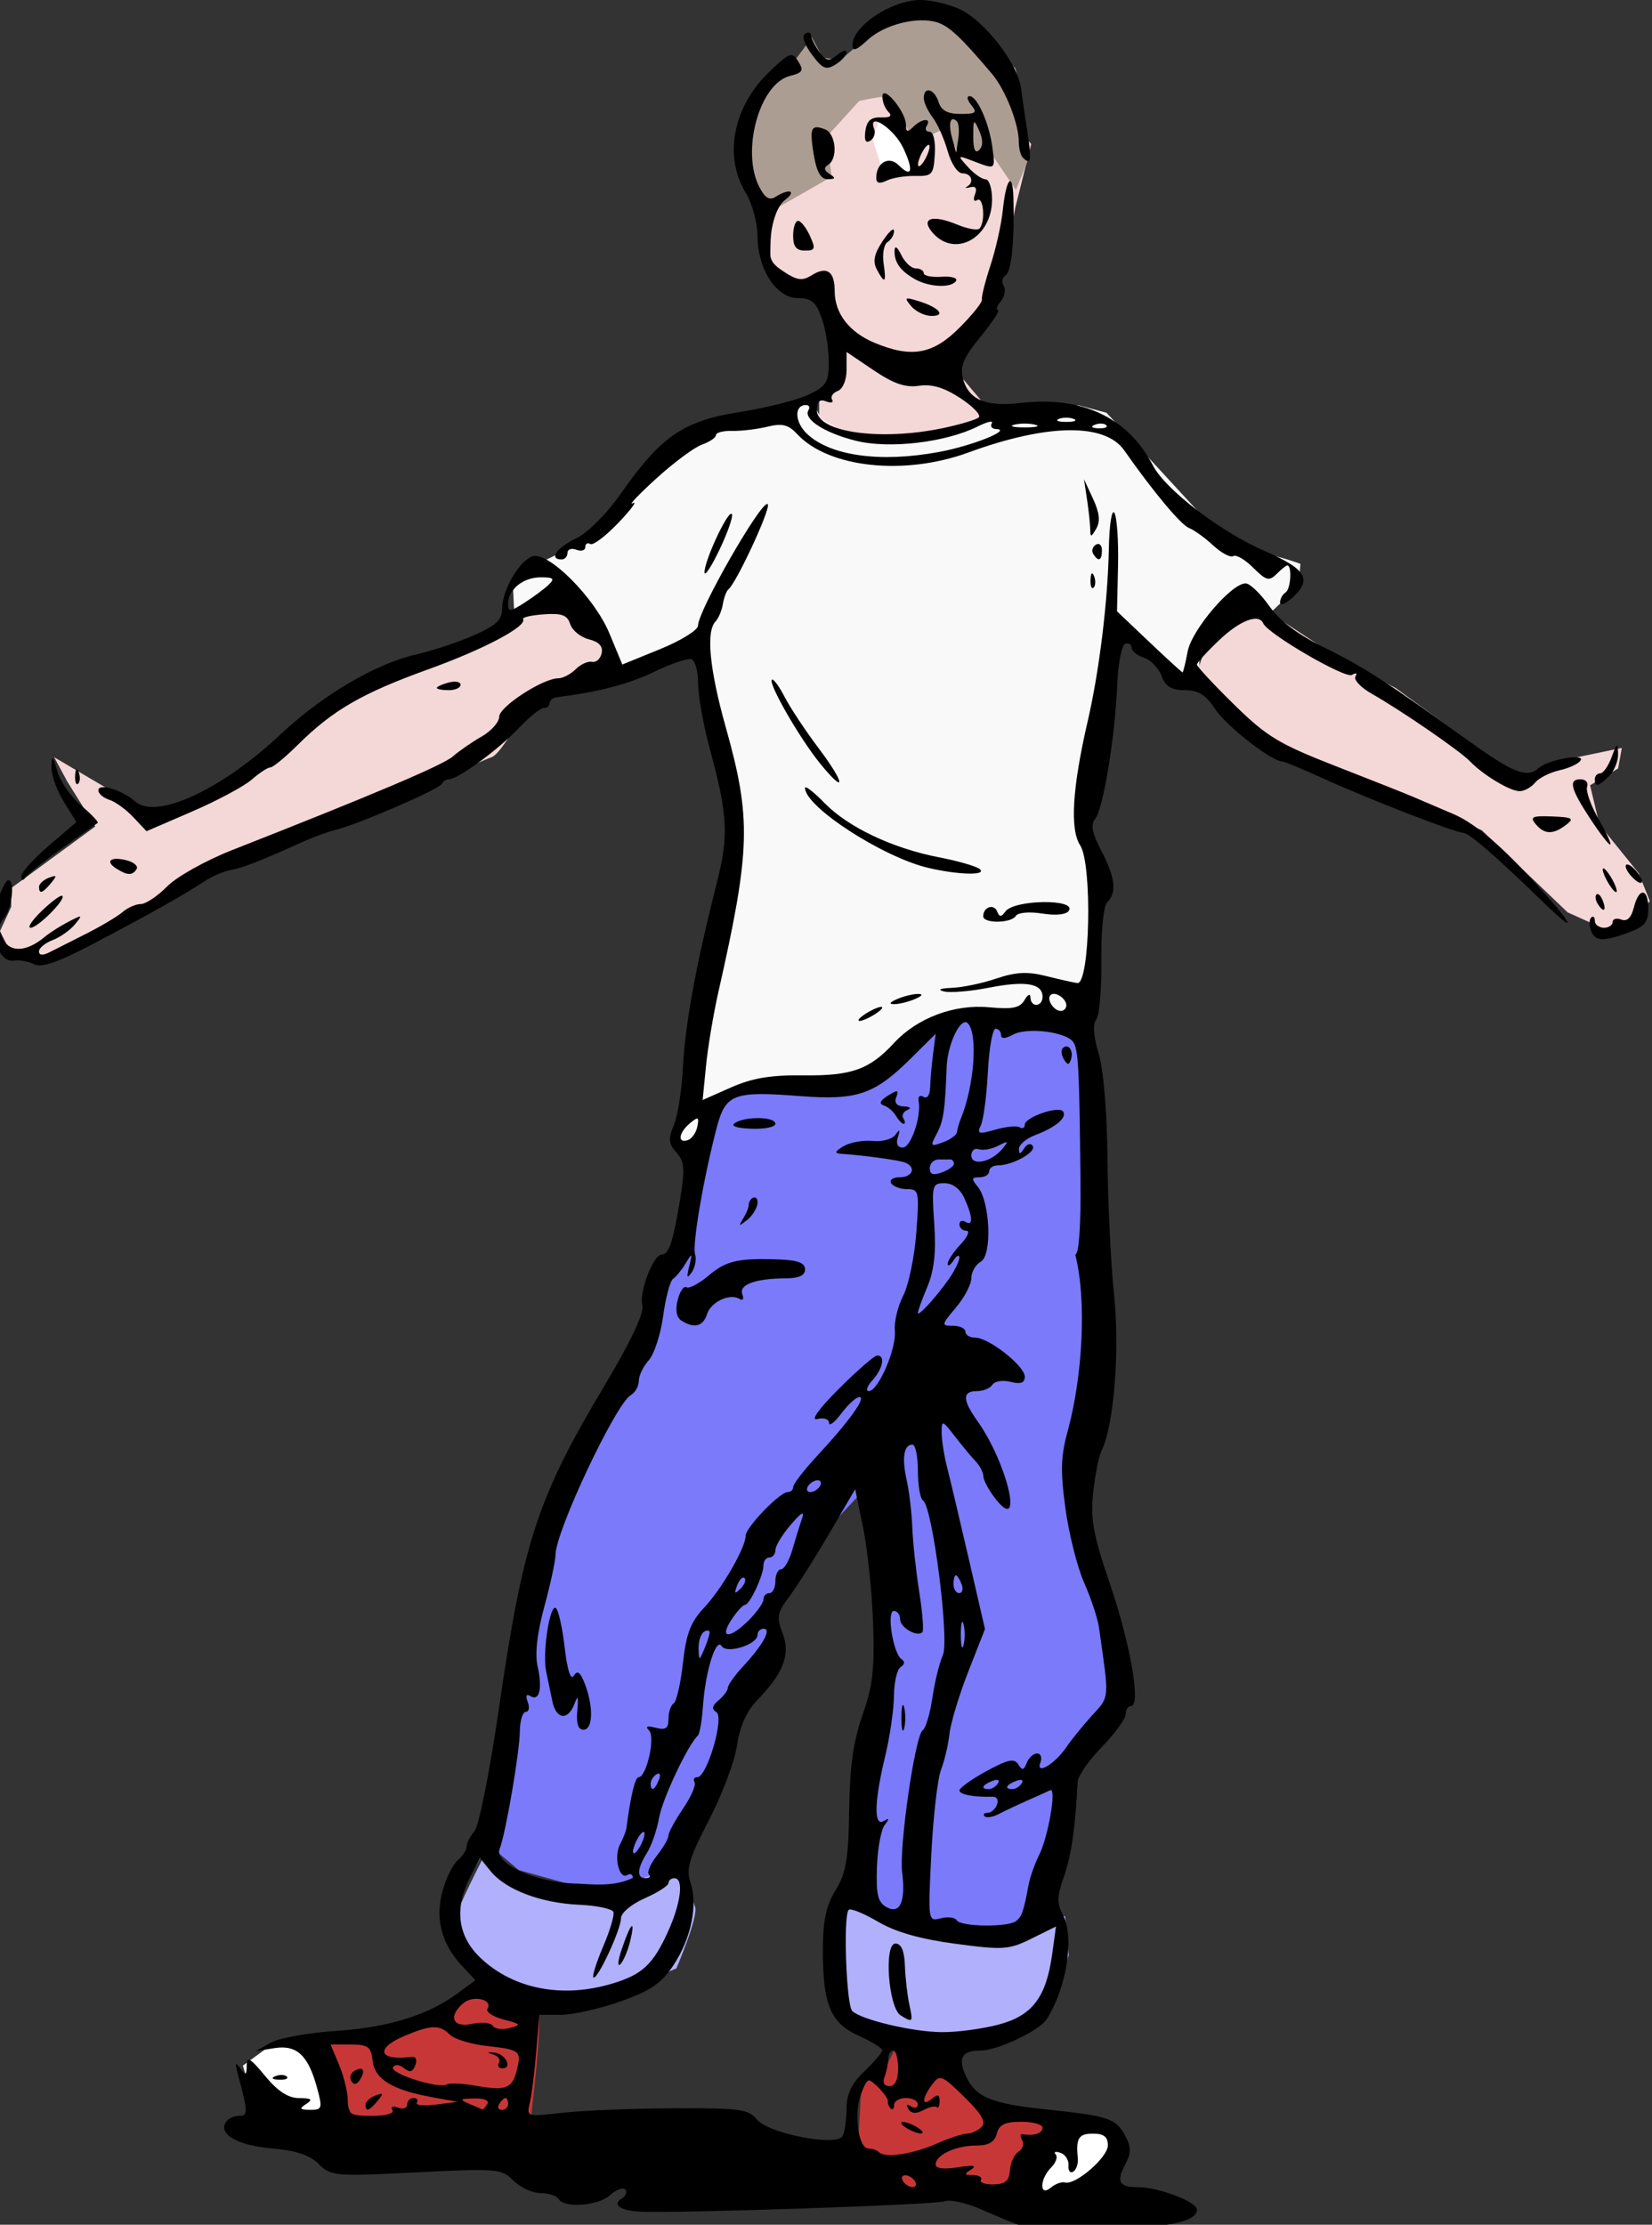
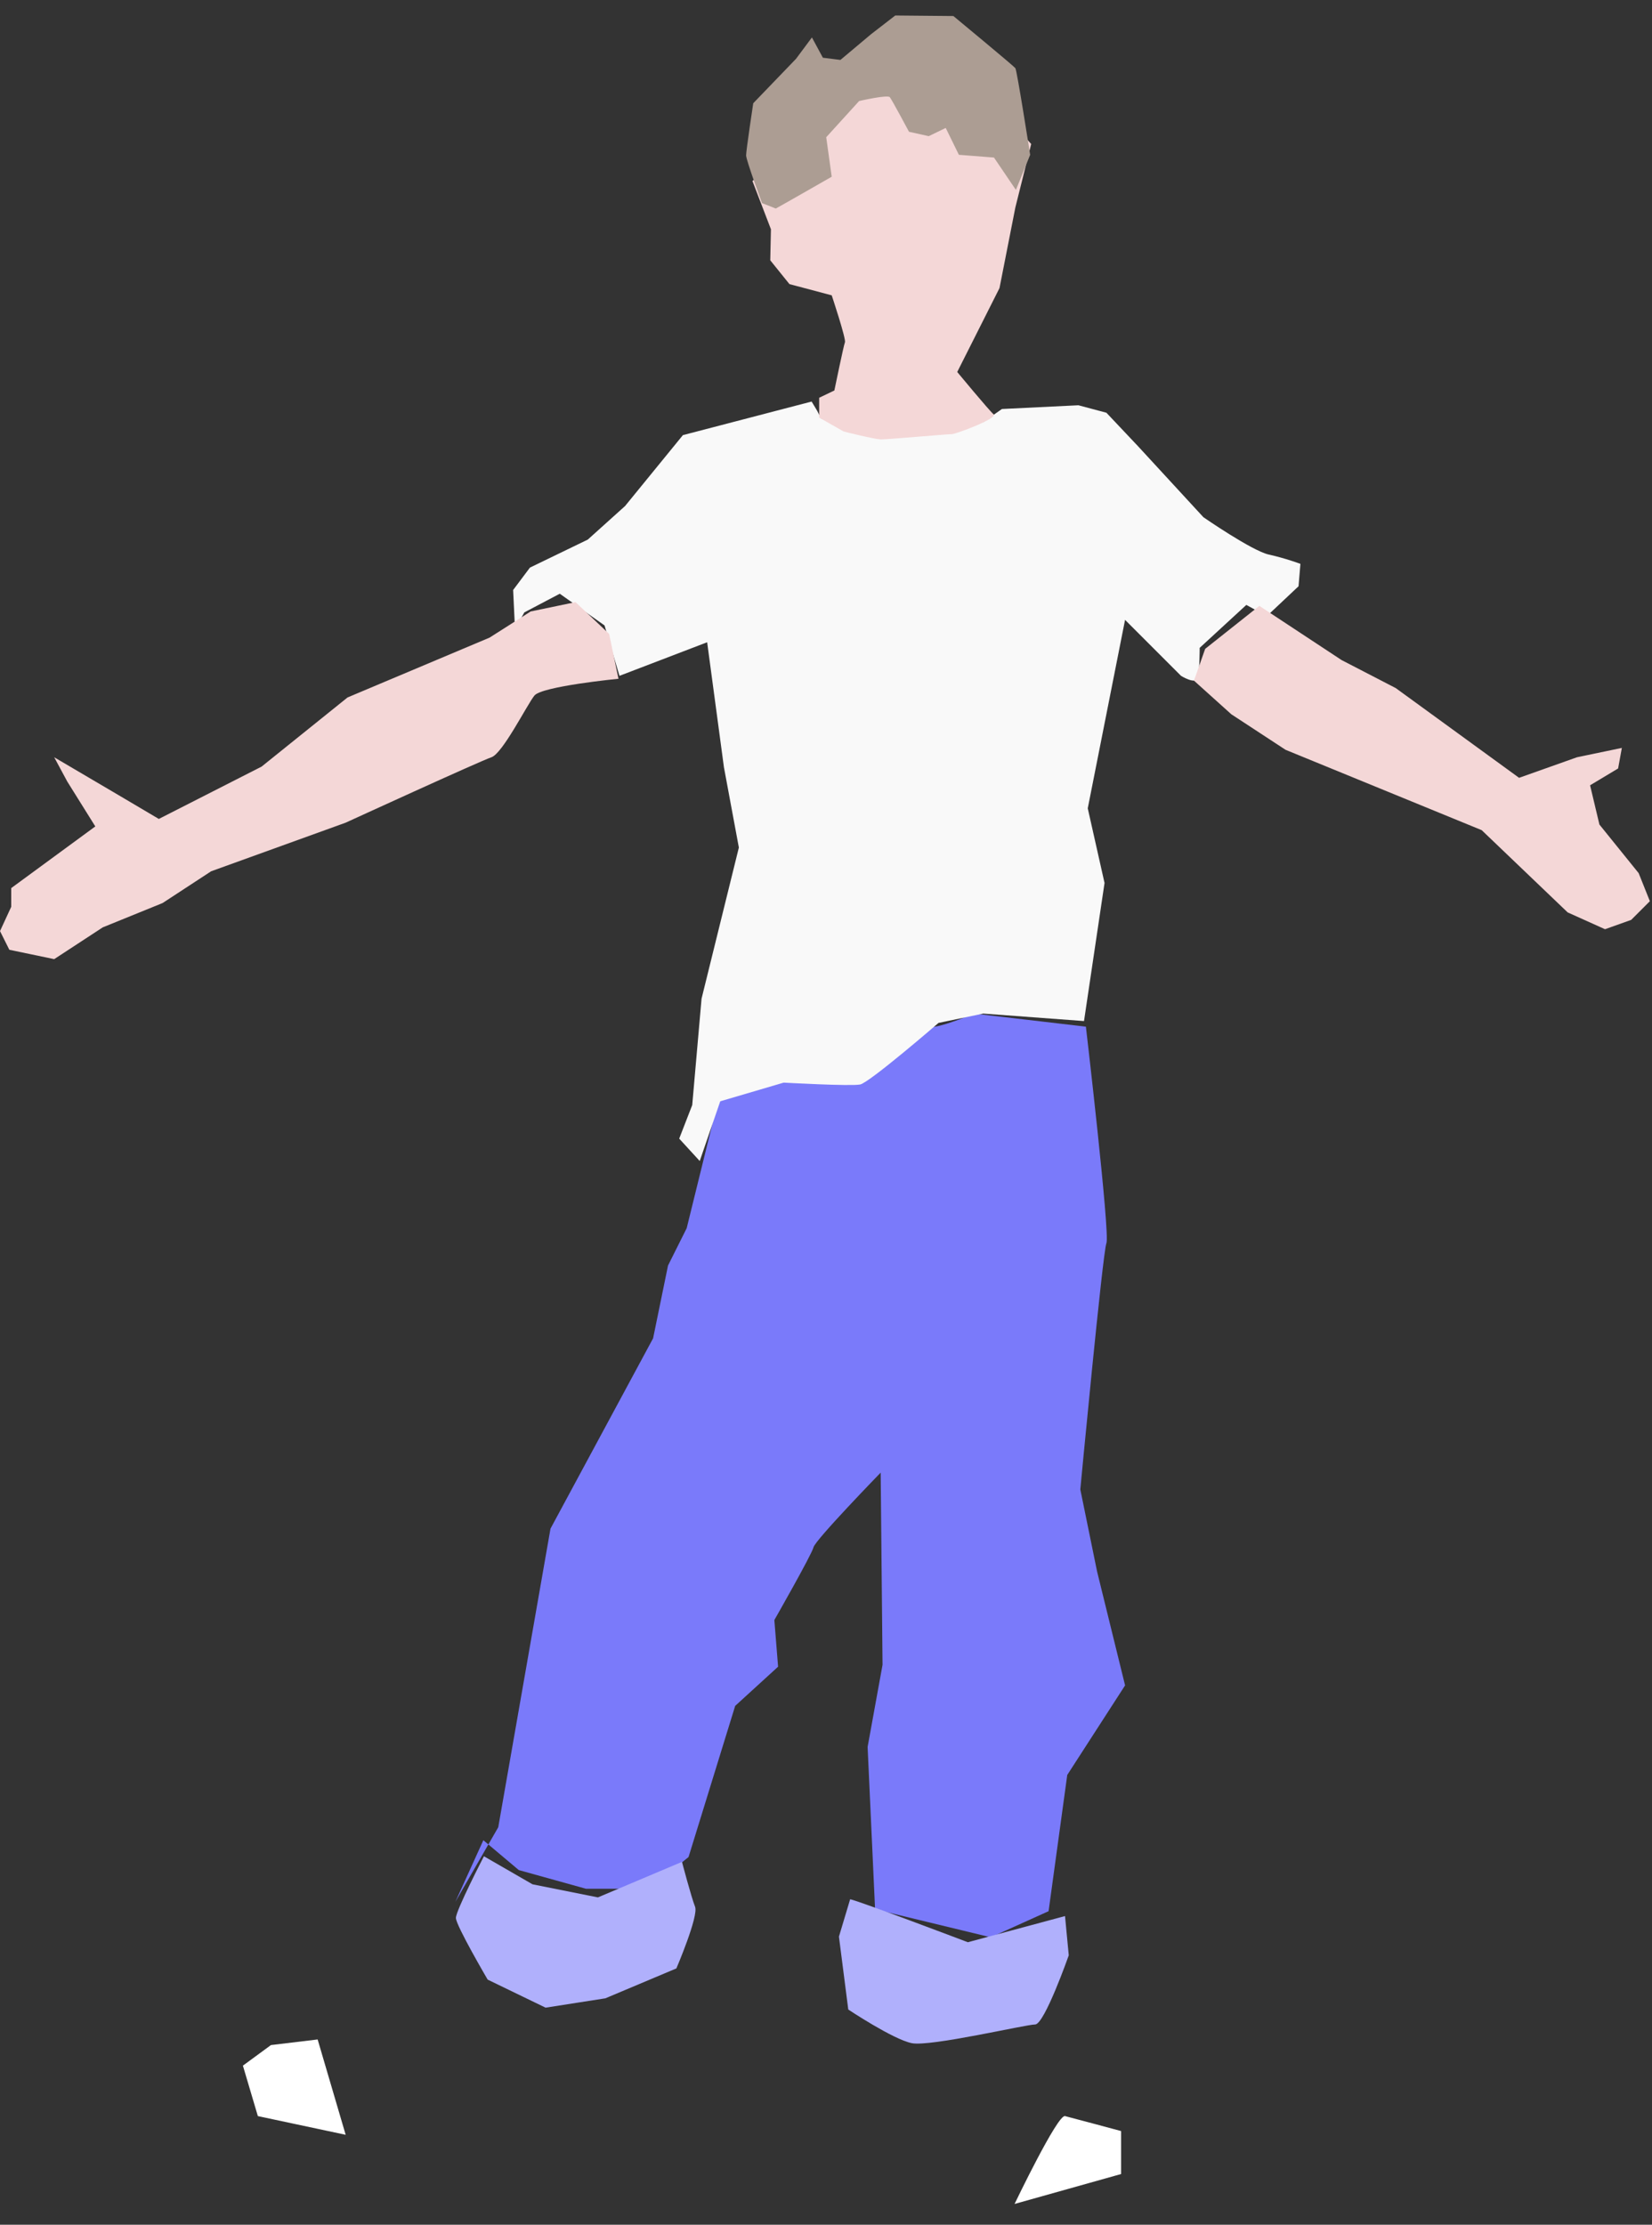
<svg xmlns="http://www.w3.org/2000/svg" width="73.722mm" height="99.247mm" version="1.1" viewBox="0 0 73.722 99.247">
  <rect x="0" y="0" width="73.722" height="99.247" fill="#333333" stroke="none" />
  <g transform="translate(180.95 -.48)">
    <path d="m-160.63 85.325 1.915-3.33 2.331-13.32 4.579-8.492 0.666-3.247 0.833-1.665 1.415-5.744 2.914-1.165 3.33 0.499s2.83-2.498 3.413-2.581c0.583-0.083 1.748-0.583 1.748-0.583l4.995 0.583s1.082 9.241 0.916 9.657-1.165 10.989-1.165 10.989l0.749 3.663 1.249 5.078-2.581 3.996-0.833 6.077-2.581 1.165-5.162-1.249-0.333-7.243 0.666-3.663-0.083-8.575s-2.914 2.997-2.997 3.33c-0.083 0.333-1.748 3.247-1.748 3.247l0.167 2.081-1.915 1.748-2.081 6.743-1.748 1.415h-2.83l-2.997-0.833-1.582-1.332z" fill="#7a7afa" />
    <path transform="matrix(.265 0 0 .265 -180.95 .48)" d="m81.494 312.49s-4.721 9.124-4.721 10.383 5.35 10.383 5.35 10.383l9.754 4.721 10.068-1.574 11.957-5.033s3.776-8.812 3.147-10.385-2.203-7.551-2.203-7.551l-14.158 5.979-11.014-2.203-8.18-4.719zm61.67 7.236-1.887 6.293 1.572 12.271s7.553 5.035 10.699 5.664c3.147 0.629 19.192-3.147 20.766-3.147 1.573 0 5.664-11.643 5.664-11.643l-0.629-6.607-16.361 4.404s-18.251-6.922-19.824-7.236z" fill="#b0b0fc" />
-     <path transform="matrix(.265 0 0 .265 -180.95 .48)" d="m79.92 334.52-8.18 6.607-9.125 1.887-7.867-0.629 5.979 18.564 28.318-1.574s2.833-21.395 1.26-21.395c-1.573 0-10.385-3.461-10.385-3.461zm71.426 9.123-2.203 4.406-4.09 3.147-0.629 11.326 5.033 5.979 7.238 0.945s10.696 0.629 11.955 0.629c1.259 0 4.721-6.293 4.721-6.293l4.719-7.236-7.551-0.945-5.979-2.201-4.404-6.293-8.811-3.463z" fill="#c83737" />
    <path transform="matrix(.265 0 0 .265 -180.95 .48)" d="m53.49 343.33-7.867 0.945-4.719 3.461 2.518 8.494 14.787 3.147-4.719-16.047zm125.86 12.9c-1.259-0.315-8.496 14.789-8.496 14.789l17.936-5.035v-7.236s-8.181-2.203-9.439-2.518z" fill="#fff" />
    <path d="m-150.64 51.275 0.916 0.999 0.916-2.664 2.83-0.833s2.997 0.167 3.413 0.083c0.416-0.083 3.497-2.747 3.497-2.747l1.998-0.416 4.495 0.333 0.916-6.16-0.749-3.33 1.665-8.408 2.498 2.498s0.666 0.416 0.749 0.083c0.083-0.333 0.083-1.332 0.083-1.332l2.081-1.915 0.916 0.499 1.415-1.332 0.083-0.999s-0.666-0.25-1.415-0.416c-0.749-0.167-2.914-1.665-2.914-1.665l-2.914-3.163-1.415-1.498-1.249-0.333-3.413 0.167-0.833 0.583-2.248 0.499h-2.581l-1.498-0.25-0.916-0.416-0.167-0.333-0.25-0.416-5.744 1.498-2.581 3.163-1.665 1.498-2.581 1.249-0.749 0.999 0.083 1.748 0.416-0.749 1.582-0.833 1.998 1.415 0.666 2.248 3.913-1.498 0.749 5.578 0.666 3.58-1.665 6.743-0.416 4.745z" fill="#f9f9f9" />
-     <path transform="matrix(.265 0 0 .265 -180.95 .48)" d="m157.86 6.666-31.15 23.805 3.115 8.121-0.111 5.229 3.227 4.006 7.119 1.891s2.449 7.342 2.227 7.898c-0.223 0.556-1.781 8.121-1.781 8.121l-2.559 1.223v3.338l4.117 2.336s5.227 1.336 6.34 1.336c1.113 0 11.237-0.891 11.904-0.891 0.667 0 7.787-2.67 7.008-3.338-0.779-0.667-6.119-7.119-6.119-7.119l7.119-14.127 2.67-13.572 2.67-10.68-15.795-17.576zm-60.945 94.699-7.553 1.572-6.922 4.404-23.912 10.07-14.475 11.641-17.307 8.811-6.922-4.09-10.697-6.293 2.203 4.09 4.719 7.553-14.158 10.383v3.147l-1.889 4.09 1.572 3.147 7.553 1.574 8.18-5.35 10.07-4.09 8.18-5.35 22.654-8.182s22.655-10.382 24.543-11.012c1.888-0.629 5.98-8.81 7.238-10.383 1.259-1.573 14.158-2.832 14.158-2.832l-1.572-7.553-5.664-5.348zm115.16 0.629-9.125 7.236-1.887 5.35 6.293 5.664 9.125 5.977 33.037 13.531 14.475 13.844 6.293 2.832 4.404-1.572 3.147-3.147-1.887-4.721-6.609-8.182-1.572-6.607 4.719-2.832 0.631-3.461-7.553 1.574-9.754 3.461-20.766-15.104-9.125-4.719-13.846-9.125z" fill="#f4d7d7" />
-     <path transform="matrix(.265 0 0 .265 -180.95 .48)" d="m149.07 20.236-1.113 0.223-1 3.004 2.113 6.676 5.785-1.225-3.561-8.344s-1.668-0.445-2.225-0.334z" fill="#fff" />
+     <path transform="matrix(.265 0 0 .265 -180.95 .48)" d="m157.86 6.666-31.15 23.805 3.115 8.121-0.111 5.229 3.227 4.006 7.119 1.891s2.449 7.342 2.227 7.898c-0.223 0.556-1.781 8.121-1.781 8.121l-2.559 1.223v3.338l4.117 2.336s5.227 1.336 6.34 1.336c1.113 0 11.237-0.891 11.904-0.891 0.667 0 7.787-2.67 7.008-3.338-0.779-0.667-6.119-7.119-6.119-7.119l7.119-14.127 2.67-13.572 2.67-10.68-15.795-17.576zm-60.945 94.699-7.553 1.572-6.922 4.404-23.912 10.07-14.475 11.641-17.307 8.811-6.922-4.09-10.697-6.293 2.203 4.09 4.719 7.553-14.158 10.383v3.147l-1.889 4.09 1.572 3.147 7.553 1.574 8.18-5.35 10.07-4.09 8.18-5.35 22.654-8.182s22.655-10.382 24.543-11.012c1.888-0.629 5.98-8.81 7.238-10.383 1.259-1.573 14.158-2.832 14.158-2.832l-1.572-7.553-5.664-5.348zm115.16 0.629-9.125 7.236-1.887 5.35 6.293 5.664 9.125 5.977 33.037 13.531 14.475 13.844 6.293 2.832 4.404-1.572 3.147-3.147-1.887-4.721-6.609-8.182-1.572-6.607 4.719-2.832 0.631-3.461-7.553 1.574-9.754 3.461-20.766-15.104-9.125-4.719-13.846-9.125" fill="#f4d7d7" />
    <path d="m-146.33 9.783c0.318-0.171 2.496-1.419 2.496-1.419l-0.245-1.762 1.468-1.615s1.272-0.294 1.37-0.171c0.098 0.122 0.856 1.542 0.856 1.542l0.881 0.196 0.758-0.367 0.587 1.199 1.566 0.122 0.979 1.444 0.636-1.566s-0.587-3.768-0.661-3.866c-0.073-0.098-2.765-2.325-2.765-2.325l-2.594-0.024-1.077 0.832-1.37 1.15-0.783-0.098-0.489-0.905-0.71 0.954-1.909 1.982s-0.318 2.104-0.318 2.325c0 0.22 0.71 2.129 0.71 2.129z" fill="#ac9d93" />
-     <path transform="scale(.265)" d="m-528.13 1.818c-4.836 0.182-11.139 4.46-11.139 7.561 0 1.148 0.625 0.944 2.533-0.824 2.823-2.616 8.405-4.029 11.74-2.971 2.024 0.642 4.086 2.581 9.227 8.676 2.252 2.669 4.5 8.362 4.5 11.393-1e-5 1.107 0.301 2.311 0.668 2.678 1.373 1.373 1.54 0.54 0.816-4.082-0.409-2.612-0.904-6.021-1.102-7.572-0.522-4.098-6.08-11.307-10.24-13.281-1.976-0.937-5.127-1.647-7.004-1.576zm-18.43 5.496c-0.18-0.046-0.427 0.009-0.699 0.178-0.585 0.362-0.122 1.788 1.133 3.484 1.802 2.438 2.405 2.695 3.99 1.705 1.027-0.641 1.867-1.562 1.867-2.047 0-0.485-0.723-0.283-1.607 0.451-1.366 1.134-1.817 1.049-3-0.568-0.765-1.047-1.393-2.294-1.393-2.772 0-0.239-0.111-0.385-0.291-0.432zm-2.939 3.777c-0.668-0.08-1.622 0.75-3.789 2.822-6.075 5.81-7.719 14.183-3.984 20.309 1.111 1.822 2 5.048 2.004 7.273 0.011 5.616 3.167 10.5 6.785 10.5 2.279 0 3.041 0.632 4.014 3.322 0.661 1.827 1.201 5.118 1.201 7.314 0 3.565-0.369 4.17-3.432 5.631-1.887 0.9-7.106 2.213-11.596 2.92-9.493 1.494-13.205 4.051-20.047 13.805-2.401 3.423-5.54 6.547-7.523 7.488-3.219 1.528-4.579 3.519-2.402 3.519 0.55 0 1-0.497 1-1.105-1e-5 -0.609 0.675-0.848 1.5-0.531 0.825 0.317 1.5 0.112 1.5-0.453 0-0.565 0.377-0.794 0.838-0.51 0.461 0.285 2.598-1.33 4.75-3.588 2.152-2.258 3.237-3.736 2.412-3.283-0.825 0.453 0.926-1.392 3.893-4.102 2.966-2.709 6.454-5.301 7.75-5.76 1.296-0.458 2.357-1.182 2.357-1.607 0-0.425 1.238-0.743 2.75-0.705 1.512 0.037 4.17-0.28 5.906-0.703 2.517-0.613 3.538-0.359 5.041 1.254 5.28 5.667 18.033 7.035 28.805 3.09 13.289-4.867 23.003-5.005 26.248-0.375 4.88 6.964 9.551 12.558 10.928 13.086 0.847 0.325 2.672 1.641 4.057 2.924 1.384 1.283 2.907 2.091 3.383 1.797 0.476-0.294 1.989 0.588 3.361 1.961 2.173 2.173 2.682 2.31 3.938 1.055 0.793-0.793 1.603-1.443 1.801-1.443 0.826 0 0.579 4.01-0.279 4.541-0.515 0.318-0.938 1.071-0.938 1.674-1e-5 0.603 0.9 0.281 2-0.715 3.464-3.135 2.471-4.85-4.59-7.926-7.428-3.236-16.717-10.338-18.812-14.383-4.195-8.097-11.966-11.762-22.328-10.535-5.838 0.691-8.781-0.578-9.684-4.174-0.508-2.026 0.128-3.515 3.004-7.025 2.008-2.45 3.317-4.457 2.908-4.457-0.409 0-0.198-0.654 0.467-1.455 0.665-0.801 0.887-1.976 0.494-2.611-0.393-0.636-0.248-1.444 0.322-1.797 0.993-0.614 1.511-5.754 1.312-13.053-0.124-4.561-1.237-3.235-1.785 2.127-0.241 2.36-1.177 6.539-2.08 9.289-0.903 2.75-1.549 5.338-1.436 5.75 0.114 0.412-1.593 2.55-3.793 4.75-4.49 4.49-8.075 5.121-14.311 2.516-4.237-1.77-6.689-4.951-6.689-8.678 0-3.361-1.318-4.279-3.861-2.691-1.588 0.992-2.437 0.889-4.658-0.566-2.445-1.602-2.667-2.227-2.215-6.234 0.307-2.722 1.226-5.003 2.367-5.867 2.046-1.549 0.74-1.998-1.566-0.539-1.045 0.661-1.79 0.219-2.75-1.631-3.121-6.016 0.012-17.42 5.141-18.707 2.159-0.542 2.369-0.908 1.404-2.453-0.393-0.63-0.691-1.005-1.092-1.053zm23.02 5.93c-0.445-0.012-0.789 0.395-0.789 1.285 0 0.72 0.668 2.182 1.484 3.25 0.816 1.068 1.959 3.627 2.539 5.689 0.602 2.142 1.681 3.75 2.516 3.75 1.526 0 2.008 1.528 0.711 2.254-0.412 0.231-0.137 0.264 0.611 0.072 0.881-0.225 1.15 0.204 0.762 1.215-0.345 0.899-0.18 1.304 0.389 0.953 1.067-0.66 1.4 3.762 0.361 4.801-0.345 0.345-2.032 0.043-3.75-0.672-4.278-1.78-6.306-1.034-4.029 1.482 3.782 4.179 9.906 0.648 9.906-5.711-1e-5 -1.866-0.493-3.392-1.096-3.393-0.602-1.51e-4 -1.93-0.924-2.951-2.053-1.841-2.035-1.833-2.043 0.91-1 3.753 1.427 3.679 1.477 3.203-2.244-0.523-4.087-2.566-8.705-3.85-8.705-0.529 0-0.401 0.675 0.283 1.5 1.06 1.278 0.792 1.5-1.811 1.5-2.177 0-3.237-0.575-3.689-2-0.398-1.255-1.139-1.96-1.711-1.975zm-7.373 0.49c-0.23-0.02-0.374 0.137-0.383 0.535-0.018 0.852 0.432 2.016 1 2.584 0.711 0.711 0.32 1.006-1.25 0.949-1.669-0.061-2.373 0.551-2.617 2.277-0.224 1.584 0.045 2.128 0.818 1.65 0.632-0.392 0.93-1.291 0.658-1.998-1.148-2.992 3.336-0.079 4.877 3.168 1.84 3.877 1.497 5.192-0.764 2.932-1.618-1.618-3.756-0.41-3.756 2.123 0 0.929 0.532 1.077 1.75 0.484 0.962-0.468 3.132-0.823 4.82-0.785 2.854 0.062 3.083-0.197 3.289-3.684 0.129-2.194-0.234-3.75-0.877-3.75-0.605 0-0.822-0.45-0.482-1 0.865-1.4-0.848-1.252-2.299 0.199-0.933 0.933-1.201 0.847-1.201-0.389-1e-5 -1.769-2.589-5.208-3.584-5.297zm11.482 4.363c0.181-0.019 0.411 0.097 0.684 0.369 0.319 0.319 0.422 1.633 0.229 2.918l-0.352 2.336-0.689-2.457c-0.518-1.846-0.415-3.11 0.129-3.166zm3.647 0.527c0.145 0.019 0.385 0.513 0.789 1.418 0.668 1.496 0.668 2.575 0 3.242-0.668 0.668-1-0.078-1-2.242 0-1.683 0.025-2.442 0.211-2.418zm-26.58 0.832c-1.038 0.023-1.057 1.261-0.477 4.695h2e-3c0.483 2.86 1.179 4.064 2.348 4.053 1.314-0.012 1.379-0.195 0.307-0.875-0.946-0.599-1.022-1.068-0.25-1.545 1.694-1.047 1.315-5.272-0.537-5.982-0.588-0.226-1.047-0.353-1.393-0.346zm18.84 2.961c0.105-0.003 0.166 0.096 0.166 0.303 0 0.55-0.438 1.675-0.971 2.5-0.533 0.825-0.969 1.05-0.969 0.5s0.436-1.675 0.969-2.5c0.333-0.516 0.63-0.799 0.805-0.803zm-21.965 12.803c-0.462 0-0.84 1.125-0.84 2.5 0 1.824 0.535 2.5 1.978 2.5 1.748 0 1.846-0.292 0.84-2.5-0.626-1.375-1.517-2.5-1.978-2.5zm16 1.459c-0.297 0.019-0.988 0.762-1.785 1.971-1.421 2.156-1.673 3.411-0.957 4.75 1.355 2.533 1.623 2.28 1.133-1.062-0.233-1.585 0.071-3.186 0.674-3.559 0.603-0.373 1.094-1.214 1.09-1.869-9.1e-4 -0.164-0.055-0.237-0.154-0.23zm0.441 3.01c-0.117 0.011-0.186 0.187-0.197 0.531-0.069 1.965 0.959 3.411 3.416 4.805 2.42 1.372 6.175 1.532 6.939 0.295 0.306-0.495-0.793-0.807-2.441-0.693-1.649 0.114-2.998-0.156-2.998-0.6 0-0.444-0.605-0.807-1.346-0.807s-1.837-1.012-2.434-2.25c-0.415-0.861-0.744-1.299-0.939-1.281zm2.068 8.594c-0.472-0.009-0.232 0.373 0.531 1.293 0.751 0.904 2.299 1.645 3.441 1.645 2.537 0 1.196-1.467-2.314-2.533-0.836-0.254-1.375-0.399-1.658-0.404zm-10.35 9.004 4.553 3.072c3.376 2.278 5.35 2.955 7.643 2.619 2.178-0.32 4.233 0.294 6.961 2.08 2.129 1.394 3.527 2.852 3.107 3.24-0.42 0.389-3.148 1.206-6.062 1.815-10.574 2.208-21.201 0.69-21.201-3.029-1e-5 -1.468 0.457-1.903 1.553-1.482 0.853 0.327 1.306 0.197 1.006-0.289-0.3-0.486 0.125-1.142 0.947-1.457 0.866-0.332 1.494-1.833 1.494-3.57zm-6.834 8.932c0.524 0 0.712 0.391 0.418 0.867-0.92 1.489 2.707 3.831 7.977 5.148 5.621 1.406 15.115 0.293 20.529-2.408 1.62-0.808 2.686-1.052 2.369-0.539-0.317 0.512 0.013 0.95 0.732 0.973 2.812 0.086-4.02 2.826-9.631 3.863-9.86 1.823-18.252 0.675-22.205-3.039-2.106-1.978-2.218-4.865-0.189-4.865zm43.834 2.131c0.453 0 0.906 0.068 1.25 0.207 0.687 0.277 0.125 0.506-1.25 0.506-1.375 0-1.938-0.228-1.25-0.506 0.344-0.139 0.797-0.207 1.25-0.207zm-7 0.992c0.634 0 1.269 0.064 1.75 0.189 0.962 0.251 0.175 0.457-1.75 0.457-1.925 0-2.712-0.206-1.75-0.457 0.481-0.126 1.116-0.189 1.75-0.189zm12.918 2e-3c0.347 0.014 0.646 0.105 0.812 0.271 0.332 0.332-0.258 0.569-1.312 0.525-1.165-0.048-1.403-0.284-0.605-0.604 0.361-0.144 0.758-0.208 1.105-0.193zm-2.936 9.377 0.51 3.375c0.28 1.856 0.524 4.106 0.539 5 0.027 1.451 0.135 1.441 1.022-0.078 0.7-1.2 0.541-2.674-0.539-5zm-53.312 4.158c-1.155-0.358-11.656 17.911-11.686 20.479-8e-3 0.749-2.879 2.528-6.381 3.953l-6.367 2.592-2.168-5.234c-2.504-6.042-10.277-13.834-12.953-12.984-2.2 0.698-5.115 5.696-5.115 8.77-1e-5 1.931-0.966 2.852-4.75 4.523-2.612 1.154-7 2.612-9.75 3.238-6.798 1.548-15.82 6.859-22.779 13.408-9.943 9.358-20.953 14.457-24.498 11.346-2.249-1.974-6.223-3.176-6.223-1.883-1e-5 0.55 0.829 1.262 1.842 1.584 1.013 0.322 2.838 1.644 4.055 2.939l2.213 2.356 7.695-3.324c4.233-1.828 8.747-4.247 10.031-5.373 1.284-1.126 2.694-2.047 3.133-2.047 0.439 0 2.537-1.73 4.664-3.842 5.814-5.773 10.839-8.678 21.867-12.648 9.399-3.384 16.76-7.279 16.021-8.479-0.18-0.293 1.396-0.653 3.502-0.801 3.037-0.213 3.956 0.128 4.439 1.65 0.335 1.056 1.749 2.205 3.141 2.555 1.714 0.43 2.409 1.189 2.154 2.35-0.207 0.943-0.937 1.593-1.621 1.445-0.684-0.147-1.927 0.415-2.762 1.25-0.835 0.835-2.149 1.52-2.92 1.52-2.583 0-9.94 4.776-9.947 6.457-4e-3 0.914-1.338 2.422-2.965 3.352-1.627 0.93-3.794 2.426-4.816 3.326-1.661 1.462-13.157 6.34-37.227 15.797-4.418 1.736-9.305 4.47-10.916 6.106-1.604 1.629-3.594 2.963-4.422 2.963-0.827 0-2.214 0.608-3.082 1.352s-3.605 2.374-6.08 3.625c-2.475 1.251-5.287 2.671-6.25 3.156-1.107 0.558-1.75 0.503-1.75-0.15-1e-5 -0.568 1.031-1.425 2.291-1.904 1.26-0.479 2.948-1.666 3.75-2.639 1.363-1.652 1.295-1.682-1.041-0.475-1.375 0.711-3.175 1.856-4 2.545-3.027 2.529-5.807 2.717-7.008 0.475-0.858-1.603-0.83-2.474 0.115-3.613 1.369-1.649 1.9-6.371 0.717-6.371-0.409 0-1.275 1.776-1.926 3.947-1.428 4.765 0.182 10.026 2.932 9.582 0.919-0.148 2.437 0.127 3.375 0.611 1.234 0.638 3.996-0.324 10-3.482 9.614-5.056 14.878-8.011 18.506-10.389 1.42-0.931 3.474-1.828 4.562-1.994 1.853-0.283 5.028-1.524 12.227-4.781 1.65-0.747 4.125-1.643 5.5-1.99 3.928-0.994 17.464-6.855 17.834-7.723 0.183-0.43 0.725-0.781 1.205-0.781 1.506 0 8.321-4.988 11.709-8.568 1.786-1.888 3.699-3.432 4.25-3.432 0.551 0 1.002-0.376 1.002-0.834 0-0.458 0.562-0.903 1.25-0.988 6.967-0.868 12.083-2.206 16.373-4.283 2.817-1.364 5.63-2.312 6.25-2.106 0.62 0.207 1.127 2.037 1.127 4.064 0 2.028 0.848 6.827 1.883 10.666 3.161 11.723 3.321 14.851 1.185 23.252-3.422 13.465-5.266 23.515-5.619 30.643-0.188 3.803-0.875 8.201-1.527 9.775-0.985 2.377-0.912 3.162 0.426 4.641 1.344 1.485 1.454 2.741 0.668 7.572-1.21 7.433-1.915 9.598-3.133 9.598-1.442 0-3.861 6.365-3.273 8.613 0.323 1.236-1.956 6.056-6.342 13.408-11.385 19.086-13.715 26.208-17.824 54.479-1.53 10.529-3.358 19.703-4.102 20.578-0.738 0.868-1.342 2.05-1.342 2.627 0 0.577-0.671 1.608-1.492 2.289-0.821 0.681-1.975 3.028-2.564 5.217-1.254 4.657-0.133 8.892 3.328 12.576l2.228 2.373-2.939 2.17c-5.046 3.725-11.646 5.774-20.514 6.369-4.701 0.315-9.672 1.212-11.047 1.992l-2.5 1.418 3.139-0.508c3.757-0.608 5.699 1.19 7.182 6.648 0.95 3.496 0.872 3.749-1.15 3.734-1.767-0.013-1.892-0.195-0.67-0.984 1.174-0.759 0.92-0.975-1.176-0.986-1.864-0.011-3.611-1.147-5.75-3.742-2.481-3.01-3.077-3.347-3.088-1.75-0.013 1.674-0.181 1.748-1.088 0.479-0.831-1.163-0.922-0.938-0.404 1 1.737 6.505 1.75 7 0.182 7-0.857 0-1.862 0.493-2.234 1.096-1.253 2.028 2.094 3.904 7.834 4.393 4.024 0.342 6.323 1.11 7.826 2.613 2.045 2.045 2.687 2.1 16.416 1.414 13.673-0.683 14.376-0.624 16.385 1.385 1.155 1.154 3.196 2.1 4.539 2.1 1.343 0 2.719 0.45 3.059 1 0.984 1.591 6.667 1.157 8.678-0.662 1.009-0.912 2.158-1.339 2.551-0.945s0.117 1.084-0.613 1.535c-1.634 1.01-0.218 2.031 3.047 2.197 6.242 0.318 49.748-1.154 51.26-1.734 0.959-0.368 3.812 0.262 6.404 1.412 2.571 1.141 5.349 2.291 6.174 2.557 0.825 0.265 6.766 0.517 13.203 0.561 11.104 0.075 16.797-0.987 16.797-3.133 0-1.323-6.487-3.787-9.967-3.787-3.249 0-3.676-0.929-1.93-4.191 0.82-1.533 0.784-2.653-0.141-4.381-1.613-3.013-2.757-3.402-13.213-4.496-9.495-0.994-12.026-2.048-13.691-5.703-1.364-2.994-0.622-4.229 2.541-4.229 2.813 0 9.852-3.329 11.074-5.236 3.36-5.247 4.728-13.762 2.805-17.469-1.091-2.103-1.069-3.204 0.131-6.604 1.231-3.49 1.922-8.265 2.305-15.941 0.048-0.962 1.886-3.602 4.086-5.869 2.2-2.267 4-4.743 4-5.502 0-0.759 0.41-1.379 0.912-1.379 1.696 0-0.106-10.419-3.543-20.488-2.836-8.314-3.319-10.929-2.844-15.42 0.315-2.974 0.936-6.124 1.381-7 2.082-4.101 3.125-16.789 2.148-26.145-0.549-5.254-1.051-15.556-1.117-22.895-0.072-8.066-0.66-15.141-1.488-17.893-0.888-2.95-1.032-4.957-0.41-5.707 0.528-0.636 0.917-5.096 0.865-9.91-0.056-5.139 0.357-9.204 1-9.848 1.634-1.634 1.337-4.171-1.014-8.682-1.561-2.995-1.825-4.387-1.02-5.357 1.34-1.615 3.356-13.912 3.711-22.631 0.145-3.561 0.749-6.636 1.342-6.834 0.593-0.198 1.076 0.099 1.076 0.658 0 0.559 0.927 1.309 2.059 1.668 1.131 0.359 2.47 1.738 2.975 3.066 0.69 1.816 1.666 2.416 3.934 2.416 2.296 0 3.526 0.775 5.156 3.25 1.86 2.823 9.483 8.75 11.254 8.75 0.34 0 3.432 1.284 6.871 2.853 7.422 3.388 22.264 9.146 23.576 9.146 0.971 0 5.38 3.821 13.566 11.758 6.907 6.696 4.435 2.871-3.701-5.727-4.446-4.698-8.439-7.886-11.5-9.18-2.579-1.09-5.59-2.376-6.689-2.857-1.1-0.482-6.95-2.804-13-5.16-9.684-3.771-11.747-5.018-17.25-10.42-3.438-3.375-6.25-6.396-6.25-6.713s1.688-2.176 3.75-4.131c3.522-3.339 6.661-4.53 7.418-2.816 0.789 1.787 13.834 9.362 14.941 8.678 0.693-0.428 0.94-0.319 0.584 0.258-0.339 0.549 0.891 1.856 2.736 2.904 5.034 2.861 14.867 9.623 16.57 11.396 2.209 2.299 6.724 5.01 8.344 5.01 0.777 0 1.948-0.646 2.603-1.436s2.506-1.726 4.111-2.078c1.606-0.353 3.207-1.103 3.557-1.67 0.767-1.241-5.614-0.076-7.064 1.289-1.841 1.733-4.249 0.845-11.115-4.1-14.404-10.373-18.435-12.986-24.918-16.146-4.487-2.188-7.545-4.49-9.344-7.035-1.471-2.08-3.254-3.791-3.963-3.803-2.388-0.04-9.092 7.827-9.775 11.471-0.362 1.929-0.749 3.508-0.861 3.508s-2.642-2.312-5.619-5.137l-5.414-5.137 0.172-7.648c0.095-4.207-0.183-8.222-0.617-8.924-0.436-0.706-0.853 1.99-0.932 6.033-0.173 8.897-1.609 20.604-3.561 29.037-2.594 11.205-3.019 18.209-1.27 20.887 2.084 3.191 1.658 23.505-0.486 23.191-0.741-0.108-3.148-0.65-5.348-1.203-3.033-0.763-5.036-0.654-8.285 0.447-2.357 0.799-5.732 1.504-7.5 1.568-1.975 0.071-2.483 0.303-1.318 0.602 1.043 0.267 4.467-0.021 7.609-0.639 6.114-1.203 8.994-0.714 8.994 1.527-1e-5 1.728-1.987 1.87-2.029 0.145-0.018-0.73-0.438-0.554-1.008 0.422-0.771 1.322-2.024 1.574-5.979 1.207-5.867-0.545-12.094 1.794-15.984 6.004-4.135 4.474-7.131 5.549-15.203 5.455-5.557-0.065-8.665 0.451-12.242 2.033l-4.795 2.121 0.57-5.746c0.314-3.161 1.233-8.671 2.041-12.246 5.485-24.267 5.625-29.286 1.256-44.861-2.701-9.628-3.318-16.021-1.709-17.689 0.504-0.522 1.067-1.849 1.25-2.949 0.183-1.1 0.611-2.225 0.953-2.5 1.312-1.056 6.973-13.219 6.631-14.246-0.017-0.051-0.045-0.084-0.082-0.096zm-6.074 1.641c-0.829-0.079-4.623 8.147-4.512 9.895 0.046 0.718 1.215-1.088 2.598-4.014 1.383-2.925 2.277-5.557 1.986-5.848-0.02-0.02-0.045-0.031-0.072-0.033zm61.783 5.09c-0.121-0.004-0.255 0.035-0.395 0.121-0.559 0.345-0.758 1.047-0.441 1.559 0.857 1.387 1.457 1.128 1.457-0.629 0-0.643-0.257-1.038-0.621-1.051zm-1.014 4.957c-0.152-0.023-0.255 0.342-0.285 1.07-0.043 1.054 0.193 1.645 0.525 1.312 0.332-0.332 0.367-1.196 0.078-1.918-0.12-0.299-0.227-0.451-0.318-0.465zm-92.865 0.654c2.16 0 2.402 0.23 1.322 1.262-0.727 0.695-2.56 2.055-4.072 3.023-2.448 1.567-2.75 1.585-2.75 0.166 0-2.402 2.533-4.451 5.5-4.451zm39.045 17.225c-0.051-0.017-0.092-0.012-0.121 0.018-0.63 0.63 4.612 9.759 8.039 13.998 4.509 5.578 4.369 3.541-0.17-2.471-2.193-2.905-4.766-6.784-5.715-8.619-0.83-1.606-1.677-2.808-2.033-2.926zm-53.768 0.354c-0.239 0.017-0.502 0.059-0.777 0.131-1.1 0.288-2 0.695-2 0.906 0 0.211 0.9 0.385 2 0.385 1.1 0 2-0.41 2-0.908 0-0.374-0.505-0.563-1.223-0.514zm195.91 10.77c-0.152 0.08-0.406 0.7-0.846 1.902-0.552 1.512-1.416 2.75-1.92 2.75-0.504 0-0.918 0.45-0.918 1-1e-5 1.394 0.606 1.251 2.43-0.572 0.864-0.864 1.536-2.552 1.492-3.75-0.035-0.953-0.086-1.411-0.238-1.33zm-263.4 2.141c-0.108 0.029-0.158 0.505-0.191 1.391-0.05 1.31 0.876 3.945 2.057 5.856l2.148 3.475-4.648 3.973c-2.556 2.185-4.638 4.498-4.631 5.143 0.01 0.771 0.267 0.82 0.75 0.141 0.404-0.568 3.209-2.792 6.234-4.939 3.025-2.148 5.67-4.027 5.877-4.176 0.207-0.149-1.029-1.451-2.744-2.894-1.715-1.443-3.531-4.049-4.035-5.791-0.438-1.513-0.677-2.214-0.816-2.176zm4.084 1.857c-0.152-0.023-0.255 0.342-0.285 1.07-0.043 1.054 0.193 1.645 0.525 1.312 0.332-0.332 0.367-1.194 0.078-1.916-0.12-0.299-0.227-0.453-0.318-0.467zm253.22 1.654c-2.084 0-1.678 1.597 1.715 6.75 1.539 2.337 3.019 4.25 3.291 4.25 0.272 0-0.598-1.913-1.934-4.25-1.335-2.337-2.215-4.812-1.957-5.5 0.258-0.688-0.244-1.25-1.115-1.25zm-130.52 1.357c-0.043 0.01-0.066 0.042-0.066 0.1 0 3.167 13.076 11.648 20.746 13.455 5.015 1.182 9.902 1.309 8.705 0.227-0.522-0.472-3.608-1.372-6.856-1.998-7.855-1.515-15.363-5.075-19.346-9.176-1.564-1.61-2.879-2.675-3.184-2.607zm123.76 4.873c-1.497 0.056-1.546 0.397-0.781 1.318 1.461 1.76 2.921 1.796 5.115 0.127 1.424-1.084 1.098-1.281-2.332-1.418-0.845-0.034-1.503-0.046-2.002-0.027zm-239.73 7.162c-1.34-5e-3 -1.557 0.698-0.06 1.645 1.858 1.175 2.709 1.193 3.4 0.074 0.301-0.487-0.439-1.145-1.647-1.461-0.675-0.176-1.247-0.256-1.693-0.258zm254.29 0.957c-0.047 9e-3 -0.086 0.029-0.117 0.06-0.252 0.252 0.15 1.116 0.893 1.922 1.767 1.916 2.519 1.179 0.85-0.832-0.618-0.745-1.296-1.214-1.625-1.15zm-3.945 0.65c-0.275 0-0.018 0.9 0.57 2 0.589 1.1 1.295 2 1.57 2 0.275 0 0.018-0.9-0.57-2-0.589-1.1-1.295-2-1.57-2zm-260.79 1.299c-0.156-0.016-0.485 0.088-1 0.285-0.903 0.346-1.643 1.03-1.643 1.522-1e-5 1.286 0.579 1.106 2.019-0.629 0.66-0.796 0.883-1.152 0.623-1.178zm267.46 2.785c-0.5-0.043-1.109 0.784-1.541 2.506-0.434 1.728-1.137 2.404-2.109 2.031-0.802-0.308-1.457-0.123-1.457 0.41-1e-5 0.533-0.675 0.969-1.5 0.969-0.825 0-1.5-0.526-1.5-1.168-1e-5 -0.642-0.282-0.886-0.625-0.543-0.342 0.343-0.355 1.317-0.029 2.166l-2e-3 2e-3c0.713 1.857 1.958 1.924 6.334 0.342 2.684-0.971 3.322-1.738 3.322-4-1e-5 -1.759-0.392-2.672-0.893-2.715zm-7.723 0.24c-0.039 0.01-0.075 0.032-0.107 0.064-0.262 0.262-0.181 0.956 0.182 1.543 0.986 1.595 1.563 1.286 0.887-0.477-0.285-0.743-0.689-1.203-0.961-1.131zm-258.61 0.287c-0.472 0.097-1.832 1.129-3.275 2.512-1.65 1.58-2.515 2.874-1.924 2.875 1.221 1e-3 5.991-4.789 5.346-5.369-0.029-0.026-0.079-0.031-0.146-0.018zm165.31 1.062c-2.655 0.041-5.646 0.589-6.363 1.6-0.683 0.963-0.979 0.956-1.379-0.031-0.549-1.354-2.338-0.728-2.34 0.816 5e-3 1.259 4.718 1.206 5.502-0.062 0.351-0.568 2.27-0.739 4.434-0.393 2.349 0.376 4.076 0.184 4.498-0.498 0.624-1.01-1.696-1.473-4.352-1.432zm1.971 15.461c0.851 0.108 1.947 1.039 1.947 1.924 0 0.518-0.424 0.941-0.941 0.941-1.18 0-2.441-1.952-1.725-2.668 0.179-0.179 0.435-0.233 0.719-0.197zm-23.053 6e-3c-0.825 0-2.4 0.387-3.5 0.859-1.261 0.542-1.446 0.859-0.5 0.859 0.825 0 2.4-0.387 3.5-0.859 1.261-0.542 1.445-0.859 0.5-0.859zm-6.158 2.178c-0.305-0.016-1.017 0.238-1.842 0.68-1.1 0.589-2 1.295-2 1.57 0 0.275 0.9 0.018 2-0.57 1.1-0.589 2-1.295 2-1.57 0-0.069-0.057-0.104-0.158-0.109zm14.082 2.574c0.174-0.022 0.338 0.033 0.484 0.18 1.721 1.721 1.105 10.435-1.125 15.928-0.335 0.825-0.65 1.898-0.697 2.385-0.048 0.487-1.108 1.264-2.357 1.727-2.101 0.777-2.184 0.674-1.098-1.355 1.18-2.205 1.424-3.821 1.713-11.316 0.132-3.424 1.863-7.394 3.08-7.547zm5.156 1.107c0.507 0 0.92 0.466 0.92 1.035 0 0.695 0.67 0.676 2.039-0.057 2.414-1.292 9.047-0.443 10.154 1.299 0.838 1.319 1.005 4.617 1.188 23.469 0.073 7.566-0.263 12.254-0.881 12.266 1.995 7.836 1.157 20.474-1.111 29.1-1.331 4.742-1.426 7.071-0.553 13.557 0.58 4.307 2.002 9.97 3.158 12.584 1.156 2.614 2.278 5.989 2.494 7.5 1.763 12.349 1.824 11.567-1.164 14.859-1.553 1.711-3.499 4.109-4.324 5.33-1.928 2.852-5.22 4.796-4.369 2.58 0.321-0.838 0.071-1.522-0.555-1.522-0.626 0-1.412 0.713-1.746 1.584-0.488 1.272-0.77 1.321-1.432 0.25-0.657-1.063-1.744-0.831-5.361 1.145-2.495 1.363-4.537 2.826-4.537 3.25 0 0.691 2.445 1.144 5.672 1.053 0.644-0.018 0.933 0.585 0.643 1.342-0.29 0.757-1.005 1.377-1.588 1.377-0.583 0-0.803 0.255-0.49 0.568 0.313 0.313 1.4 0.136 2.416-0.393 1.016-0.529 3.198-1.558 4.848-2.287 1.65-0.729 3.35-1.493 3.777-1.699 1.12-0.54-0.314 7.834-1.871 10.926-0.724 1.438-1.518 3.688-1.764 5-0.849 4.538-1.147 5.388-2.143 6.119-1.429 1.05-9.274 0.939-9.941-0.141-0.308-0.498-1.529-0.654-2.715-0.344-2.138 0.559-2.151 0.472-1.582-10.844 0.315-6.274 1.05-12.647 1.633-14.162 0.583-1.515 1.225-4.248 1.426-6.074 0.201-1.826 1.627-6.537 3.17-10.469l2.805-7.148-2.719-11.777c-1.496-6.477-3.138-13.404-3.648-15.393-0.51-1.989-0.928-4.637-0.928-5.885 0-2.174 0.093-2.147 2.228 0.617 1.226 1.587 2.801 3.478 3.5 4.205 0.699 0.727 1.284 1.852 1.295 2.5 0.012 0.648 0.884 2.3 1.938 3.672 4.981 6.483 2.179-5.774-2.975-13.012-2.504-3.516-2.517-4.981-0.045-4.981 1.067 0 2.242-0.487 2.609-1.082 0.367-0.595 1.744-0.81 3.059-0.48 1.708 0.429 2.391 0.18 2.391-0.869 0-1.797-6.061-6.568-8.344-6.568-0.911 0-1.656-0.45-1.656-1 0-0.55-0.939-1-2.088-1-2.01 0-1.991-0.117 0.5-3.078 1.424-1.692 2.588-3.919 2.588-4.949 0-1.03 0.715-2.273 1.588-2.762 1.941-1.086 1.581-10.099-0.504-12.611-1.125-1.356-1.079-1.6 0.295-1.6 0.892 0 1.621-0.45 1.621-1-1e-5 -0.55 0.654-1 1.453-1 2.464 0 6.518-2.239 5.891-3.254-0.343-0.555-0.957-0.387-1.453 0.396-0.655 1.034-0.864 1.053-0.875 0.082-8e-3 -0.701 1.207-1.74 2.701-2.309 3.49-1.327 5.398-2.922 4.75-3.971-0.653-1.056-6.467 0.931-6.467 2.211 0 0.529-0.386 0.723-0.857 0.432-0.472-0.292-2.312-0.113-4.09 0.396-2.859 0.82-3.14 0.73-2.438-0.779 0.437-0.938 0.962-4.968 1.168-8.955 0.206-3.987 0.79-7.25 1.297-7.25zm-10.08 0.846-0.432 3.326c-0.238 1.83-0.462 4.367-0.5 5.637-0.04 1.37-0.502 2.04-1.135 1.648-0.587-0.363-0.951-0.051-0.811 0.691 0.492 2.6-1.294 7.852-2.67 7.852-0.871 0-1.179-0.653-0.826-1.75 0.423-1.315 0.324-1.419-0.396-0.412-0.527 0.737-2.257 1.21-3.844 1.049-1.587-0.161-3.787 0.234-4.887 0.879-1.461 0.857-1.596 1.199-0.5 1.273 3.741 0.254 9.614 1.046 10.75 1.451 2.013 0.717 1.436 2.51-0.809 2.51-1.133 0-1.781 0.45-1.441 1 0.34 0.55 1.556 1 2.703 1 1.976 0 2.056 0.387 1.527 7.383-0.307 4.061-1.302 8.822-2.211 10.58s-1.537 4.397-1.395 5.865c0.292 3.011-2.8 10.172-4.393 10.172-0.573 0-0.297-0.824 0.613-1.83 1.771-1.956 2.199-4.17 0.807-4.17-0.466 0-3.369 2.521-6.451 5.604-3.427 3.427-4.846 5.406-3.652 5.094 1.097-0.287 1.966-6e-3 1.984 0.645 0.017 0.636 0.954-0.079 2.082-1.592s2.495-2.75 3.037-2.75c1.216 0-1.717 4.082-7.092 9.875-2.233 2.407-4.061 4.769-4.061 5.25s-0.414 0.875-0.922 0.875c-1.345 0-7.078 5.944-7.078 7.34-1e-5 2.003-4.042 8.992-7.033 12.16-2.234 2.366-2.98 4.324-3.531 9.271-0.384 3.45-1.089 6.513-1.566 6.809-0.478 0.295-0.869 1.462-0.869 2.594 0 1.611-0.464 1.937-2.143 1.498-1.465-0.383-1.82-0.236-1.119 0.465 1.092 1.092-0.438 7.863-1.777 7.863-0.584 0-1.371 3.29-2.031 8.5-0.07 0.55-0.556 1.804-1.082 2.787-1.101 2.057-0.161 6.024 1.225 5.168 0.51-0.315 0.928-0.098 0.928 0.484-3.307 1.652-7.426 1.007-9.689 0.959-6.664-0.174-13.733-3.405-12.752-5.828 1.004-2.482 3.37-16.235 3.408-19.82 0.019-1.788 0.469-3.25 1.002-3.25 0.533 0 0.681-0.749 0.33-1.664-0.406-1.058-0.243-1.421 0.447-0.994 1.525 0.942 2.053-1.276 1.205-5.049-0.467-2.079-0.067-5.592 1.137-10 1.02-3.737 1.87-7.693 1.889-8.793 0.068-4.019 10.128-25.335 12.648-26.801 0.756-0.44 1.375-1.53 1.375-2.422 0-0.892 0.752-2.45 1.67-3.465 0.918-1.015 2.013-4.382 2.434-7.481 0.421-3.099 1.17-5.902 1.666-6.232 0.496-0.33 1.448-1.5 2.115-2.6 1.124-1.855 1.166-1.818 0.598 0.5-0.471 1.921-0.371 2.153 0.43 1 0.573-0.825 0.827-2.199 0.562-3.051-0.495-1.594 1.414-12.772 3.625-21.225 1.51-5.772 2.792-6.262 14.113-5.389 9.517 0.734 12.456-0.262 18.537-6.283zm22.062 2.131c-0.21-0.02-0.438 0.065-0.662 0.289-0.33 0.33-0.247 1.17 0.184 1.867 0.63 1.019 0.864 1.02 1.203 4e-3 0.363-1.088-0.095-2.1-0.725-2.16zm-28.607 7.557c-0.204-0.037-0.675 0.21-1.502 0.727-1.313 0.82-1.551 1.367-0.713 1.633 0.693 0.22 1.621 1.01 2.061 1.754 0.44 0.744 1.028 1.353 1.309 1.353s0.254-0.413-0.057-0.916c-0.311-0.503 4.7e-4 -1.141 0.691-1.42 0.719-0.29 0.464-0.541-0.6-0.586-1.217-0.052-1.661-0.591-1.287-1.564 0.239-0.622 0.301-0.944 0.098-0.98zm-23.168 4.508c-1.47-0.031-3.168 0.231-4.078 0.809-0.809 0.513 0.219 0.877 2.75 0.977 2.223 0.087 4.041-0.288 4.041-0.834 0-0.596-1.243-0.92-2.713-0.951zm-10.404 0.088c0.177 0.077 0.14 0.503-0.018 1.318-0.201 1.037-0.928 2.074-1.615 2.303-1.784 0.594-1.546-1.26 0.365-2.846 0.699-0.58 1.09-0.853 1.268-0.775zm51.904 3.988c0.354-0.08 0.128 0.263-0.57 1.109-1.844 2.236-5.217 2.945-5.217 1.096 0-0.819 0.562-1.287 1.25-1.041 0.687 0.246 2.15-0.014 3.25-0.58 0.653-0.336 1.075-0.536 1.287-0.584zm-11.287 2.883h2c0.275 0 0.533 0.314 0.574 0.699 0.041 0.385-0.859 1.047-2 1.469-1.505 0.557-2.074 0.364-2.074-0.701 0-0.807 0.675-1.467 1.5-1.467zm0.986 4c1.379 0 2.623 0.945 3.353 2.547 1.425 3.128 1.492 4.776 0.16 3.953-0.55-0.34-1-0.143-1 0.439-1e-5 0.582 0.53 1.061 1.176 1.061 0.646 0 0.196 1.042-1 2.314s-2.168 2.736-2.16 3.25c8e-3 0.515 0.451 0.261 0.984-0.564 0.533-0.825 0.977-1.038 0.984-0.473 8e-3 0.565-0.756 2.14-1.699 3.5-2.156 3.109-5.285 6.532-5.285 5.783-1e-5 -0.312 0.722-2.296 1.605-4.41 1.146-2.741 1.474-5.789 1.147-10.623-0.437-6.45-0.352-6.777 1.734-6.777zm-31.957 2.389c-0.437-0.046-1.022 0.534-1.043 1.443-8e-3 0.367-0.434 1.343-0.943 2.168-0.8 1.295-0.695 1.312 0.766 0.127 0.931-0.755 1.691-2.067 1.691-2.916 0-0.541-0.209-0.795-0.471-0.822zm1.803 10.393c-5.14-0.054-6.952 0.561-9.602 2.791-1.595 1.342-3.262 2.216-3.707 1.941-0.445-0.275-1.109 0.692-1.475 2.148-0.431 1.719-0.204 2.938 0.645 3.477 2.143 1.359 3.634 0.982 4.291-1.088 0.663-2.088 3.856-3.578 5.496-2.564 0.557 0.344 0.757-0.011 0.453-0.805-0.617-1.609 2.231-2.645 7.316-2.668 2.216-9e-3 3.25-0.491 3.25-1.514-1e-5 -1.074-1.208-1.545-4.25-1.656-0.882-0.032-1.684-0.055-2.418-0.062zm24.752 31.219c0.504 0 0.916 1.997 0.916 4.439 0 2.442 0.391 4.682 0.867 4.977 1.598 0.988 4.485 23.518 3.336 26.039-0.572 1.256-1.364 4.48-1.76 7.164-0.396 2.684-1.13 5.146-1.631 5.471-1.272 0.823-4 19.656-3.463 23.91 0.625 4.956-0.364 7.139-2.648 5.856-1.442-0.81-1.759-2.134-1.603-6.684 0.107-3.12 0.691-6.322 1.299-7.115 0.84-1.096 0.804-1.26-0.146-0.689-1.703 1.023-1.613-3.235 0.23-10.867 0.797-3.3 1.466-7.886 1.484-10.191 0.02-2.305 0.534-4.499 1.143-4.875 0.682-0.421 0.737-0.924 0.145-1.309-1.422-0.923-2.571-8.125-1.297-8.125 0.575 0 1.045 0.626 1.045 1.393 0 1.395 2.874 3.068 3.756 2.186 0.258-0.258 0.02-3.308-0.529-6.775-0.549-3.467-1.074-8.328-1.166-10.803-0.092-2.475-0.519-6.075-0.949-8-0.845-3.781-0.485-6 0.973-6zm-15.965 6c0.55 0 0.721 0.45 0.381 1-0.34 0.55-1.067 1-1.617 1-0.55 0-0.723-0.45-0.383-1 0.34-0.55 1.069-1 1.619-1zm6.32 1.5 1.338 6.5c0.736 3.575 1.49 10.775 1.678 16 0.277 7.723-0.053 10.623-1.772 15.5-1.55 4.4-2.152 8.667-2.256 16-0.118 8.296-0.507 10.596-2.281 13.5-1.613 2.641-2.14 5.119-2.143 10.1-5e-3 9.233 1.268 12.267 6.051 14.424 2.171 0.979 3.945 2.078 3.945 2.441 0 0.364-1.35 1.954-3 3.535-2.224 2.131-3.004 3.794-3.016 6.436-8e-3 1.96-0.346 4.014-0.75 4.564-1.227 1.669-12.473-0.579-14.324-2.863-1.434-1.77-2.837-1.959-14.195-1.906-6.931 0.032-15.31 0.374-18.619 0.758-5.946 0.69-6.01 0.669-5.449-1.647 0.312-1.289 0.796-5.154 1.076-8.592l0.512-6.25h3.633c1.998 1.1e-4 6.507-1.012 10.018-2.25 5.079-1.79 6.899-3.028 8.914-6.051 3.005-4.509 4.178-10.134 2.91-13.965-0.764-2.308-0.252-4.045 3.098-10.5 2.207-4.254 4.338-9.916 4.732-12.582 0.473-3.193 1.612-5.769 3.34-7.551 4.503-4.644 5.693-7.753 4.34-11.338-1.042-2.76-0.911-3.484 1.133-6.195 1.273-1.688 4.289-6.443 6.701-10.568zm-8.867 4.131c0.121 0.044 0.084 0.337-0.1 0.869-0.379 1.1-1.111 3.462-1.627 5.25s-1.368 3.25-1.893 3.25-0.953 0.9-0.953 2c0 1.1-0.45 2-1 2-0.55 0-1 0.47-1 1.045 0 0.575-1.103 2.15-2.453 3.5-3.204 3.204-5.066 3.176-2.955-0.045 0.901-1.375 1.924-2.504 2.273-2.508 0.809-0.01 3.135-4.974 3.135-6.691 0-0.715 0.45-1.301 1-1.301 0.55 0 1.003-0.563 1.006-1.25 3e-3 -0.688 1.164-2.6 2.58-4.25 1.142-1.33 1.784-1.943 1.986-1.869zm25.822 10.369c0.216 0 0.652 0.675 0.969 1.5 0.317 0.825 0.138 1.5-0.395 1.5-0.533 0-0.969-0.675-0.969-1.5-1e-5 -0.825 0.178-1.5 0.395-1.5zm-35.857 0.396c0.102-0.024 0.193-8.3e-4 0.27 0.076 0.308 0.308 2e-3 1.115-0.682 1.793-0.988 0.98-1.103 0.865-0.561-0.561 0.282-0.74 0.668-1.236 0.973-1.309zm-31.715 5.094c-0.968 0.393-2.025 7.75-1.43 10.654 0.266 1.295 0.743 3.59 1.062 5.1 0.658 3.111 2.686 3.249 3.772 0.256 0.506-1.394 0.635-1.016 0.424 1.25h-2e-3c-0.203 2.186 0.133 3.25 1.025 3.25 1.597 0 1.731-3.808 0.27-7.652-0.781-2.054-1.274-2.429-1.887-1.438-0.527 0.852-1.089-0.896-1.541-4.787-0.391-3.37-1.068-6.347-1.502-6.615-0.063-0.039-0.127-0.044-0.191-0.018zm68.689 2.356c0.055 0.031 0.115 0.164 0.178 0.404 0.252 0.962 0.252 2.538 0 3.5-0.251 0.963-0.457 0.175-0.457-1.75 0-1.444 0.115-2.249 0.279-2.154zm-33.477 1.154c1.375 0-0.097 2.699-3.438 6.301-1.429 1.541-2.598 3.173-2.598 3.627 0 0.454-0.696 1.405-1.547 2.111-1.121 0.931-1.226 1.481-0.381 2.004 1.378 0.852-1.583 10.957-3.211 10.957-0.538 0-0.746 0.374-0.463 0.832 0.283 0.458-0.591 2.459-1.941 4.447-1.351 1.988-2.457 4.026-2.457 4.531 0 0.505-0.885 2.044-1.967 3.42-1.082 1.375-1.683 2.786-1.334 3.135 0.349 0.349 0.11 0.635-0.531 0.635-1.555 0-1.474-1.581 0.221-4.285 0.763-1.218 1.679-3.873 2.033-5.898 0.558-3.187 4.883-12.354 6.519-13.816 0.308-0.275 0.699-2.525 0.869-5 0.402-5.829 2.201-11.603 3.141-10.082 0.853 1.379 6.049-0.248 6.049-1.895-1e-5 -0.564 0.466-1.023 1.035-1.023zm-9.35 0.301c0.168 0.035 0.263 0.166 0.244 0.389-0.039 0.445-0.457 1.711-0.93 2.811-0.828 1.928-0.862 1.921-0.93-0.191-0.039-1.205 0.38-2.469 0.93-2.809 0.275-0.17 0.517-0.234 0.686-0.199zm32.826 12.545c-0.164-0.094-0.279 0.711-0.279 2.154 0 1.925 0.205 2.712 0.457 1.75 0.251-0.963 0.251-2.538 0-3.5-0.063-0.241-0.123-0.373-0.178-0.404zm-41.174 11.535c0.27 7e-3 0.301 0.399 0.045 1.066-0.665 1.732-1.383 2.05-1.383 0.611 0-0.518 0.445-1.217 0.988-1.553 0.142-0.088 0.259-0.127 0.35-0.125zm57.08 1.072c0.232 0.046 0.273 0.238 0.076 0.557-0.336 0.544-1.035 0.99-1.553 0.99-1.438 0-1.121-0.718 0.611-1.383 0.222-0.085 0.415-0.139 0.572-0.162 0.118-0.018 0.216-0.017 0.293-2e-3zm4 0c0.232 0.046 0.273 0.238 0.076 0.557-0.336 0.544-1.035 0.99-1.553 0.99-1.438 0-1.121-0.718 0.611-1.383 0.222-0.085 0.415-0.139 0.572-0.162 0.118-0.018 0.216-0.017 0.293-2e-3zm-63.613 8.744c0.105-2e-3 0.166 0.097 0.166 0.303 0 0.55-0.438 1.675-0.971 2.5-0.533 0.825-0.969 1.05-0.969 0.5 0-0.55 0.436-1.675 0.969-2.5 0.333-0.516 0.63-0.799 0.805-0.803zm-27.547 4.402 1.799 2.221c2.518 3.109 8.446 5.358 14.877 5.643 3.007 0.133 5.617 0.687 5.799 1.232 0.182 0.545-0.596 3.15-1.727 5.789-1.131 2.639-1.871 4.983-1.645 5.209 0.602 0.602 4.639-8.046 4.639-9.938 0-0.92 1.718-2.37 4-3.377 2.2-0.971 4-2.128 4-2.572 0-0.444 0.45-0.807 1-0.807 1.611 0 1.115 4.15-1.072 8.973-2.539 5.598-4.352 7.272-9.543 8.809-8.328 2.466-16.504 0.858-22.002-4.328-3.899-3.678-4.503-8.387-1.754-13.703zm62.289 8.66c0.666-0.017 2.629 0.824 4.732 2.057 2.985 1.75 7.124 2.929 13.062 3.719 8.056 1.072 8.993 1.008 12.803-0.877l4.111-2.033-0.631 4.6c-1.01 7.368-3.367 10.448-9.145 11.945-2.738 0.71-7.005 1.269-9.48 1.242-4.948-0.053-13.587-2.101-15.055-3.568-1.005-1.005-1.536-16.087-0.6-17.023 0.039-0.039 0.106-0.058 0.201-0.06zm-36.695 2.787c-0.236 0.034-0.879 1.411-1.73 3.93-0.647 1.912-0.745 3.037-0.219 2.5 0.526-0.537 1.277-2.327 1.668-3.977 0.401-1.693 0.465-2.48 0.281-2.453zm44.363 2.953c-1.964 0-1.184 10.773 0.875 12.076 2.05 1.298 2.129 1.199 1.467-1.826-0.331-1.512-0.664-4.438-0.74-6.5-0.095-2.56-0.604-3.75-1.602-3.75zm-70.475 9.303c1.297 0.029 2.379 0.695 1.787 1.652-0.329 0.533 0.88 1.353 2.688 1.822 2.973 0.772 3.072 0.909 1.037 1.443-1.237 0.325-2.518 0.156-2.846-0.375-0.328-0.53-1.902-0.677-3.5-0.326-3.257 0.715-4.074-1.306-1.418-3.51 0.618-0.513 1.474-0.725 2.252-0.707zm-7.303 4.781c1.122-0.025 1.902 0.398 2.764 1.26 0.739 0.739 3.494 1.587 6.121 1.883 5.724 0.645 5.954 0.827 5.137 4.082-0.784 3.123-1.845 3.522-6.959 2.615-2.2-0.39-4.372-0.484-4.828-0.209-1.324 0.799-9.695-1.869-9.064-2.889 0.337-0.545 1.101-0.484 1.865 0.15 0.955 0.792 1.451 0.663 1.895-0.492 0.356-0.928 0.099-1.5-0.633-1.406-5.574 0.717-6.24-1.423-1.111-3.566 2.228-0.931 3.692-1.403 4.814-1.428zm-17.334 2.916h3.381c2.944 0 3.424 0.355 3.699 2.742 0.358 3.106 3.321 4.91 10.059 6.127l4.258 0.77-3.68 0.471c-2.024 0.259-3.46 0.117-3.191-0.318 0.269-0.435 0.012-0.791-0.57-0.791-0.582 0-1.059 0.497-1.059 1.105 0 0.609-0.697 0.839-1.551 0.512-0.89-0.342-1.292-0.174-0.941 0.393 0.364 0.589-1.029 0.99-3.449 0.99-3.677 0-4.059-0.24-4.059-2.533 0-1.393-0.652-4.093-1.449-6zm94.73 1c0.458 0 0.834 1.35 0.834 3 0 1.945-0.508 3-1.441 3-0.903 0-1.214-0.591-0.834-1.582 0.334-0.87 0.607-2.22 0.607-3 0-0.78 0.376-1.418 0.834-1.418zm-67.928 0.303c-0.505-0.01-0.303 0.098 0.586 0.373 0.843 0.261 1.275 0.89 0.961 1.398-0.314 0.508-0.056 0.926 0.572 0.926 1.797 0 0.506-2.483-1.377-2.648-0.326-0.029-0.574-0.045-0.742-0.049zm-21.686 2.772c-0.071-0.012-0.153-0.011-0.244 2e-3 -0.243 0.036-0.554 0.163-0.926 0.393-0.596 0.368-0.794 1.136-0.441 1.707 0.415 0.672 0.93 0.569 1.461-0.291 0.651-1.053 0.649-1.729 0.15-1.81zm-13.303 1.049c-0.347-0.014-0.745 0.049-1.105 0.193-0.798 0.319-0.559 0.556 0.605 0.604 1.054 0.043 1.645-0.193 1.312-0.525-0.166-0.166-0.465-0.257-0.812-0.271zm110.79 0.527c0.743-0.05 1.756 0.867 4.109 3.174 2.963 2.904 3.724 4.231 2.898 5.057-0.615 0.615-1.718 1.119-2.451 1.119s-3.004 0.745-5.049 1.656c-3.997 1.781-8.731 2.495-9.754 1.473-0.347-0.347-1.151-0.629-1.787-0.629-1.614 0-2.476-5.443-1.387-8.75 0.498-1.512 1.119-2.75 1.379-2.75 0.759 0 3.414 2.868 3.283 3.547-0.066 0.341 0.144 0.882 0.465 1.203 0.321 0.321 0.582 0.058 0.582-0.584 0-0.642 0.9-1.166 2-1.166 1.1 0 2 0.476 2 1.059-1e-5 0.582-0.519 0.738-1.154 0.346-0.716-0.443-0.883-0.275-0.439 0.443 0.489 0.791 1.287 0.851 2.523 0.189 0.994-0.533 2.018-0.757 2.273-0.502 0.256 0.256 0.465-0.203 0.465-1.02 0-1.123-0.325-1.216-1.334-0.379-1.727 1.433-1.664-0.119 0.1-2.445 0.481-0.635 0.831-1.011 1.277-1.041zm-94.068 2.648c-0.156-0.016-0.485 0.088-1 0.285-0.903 0.346-1.643 1.03-1.643 1.522 0 1.286 0.579 1.106 2.019-0.629 0.66-0.796 0.883-1.152 0.623-1.178zm20.916 0.701c0.243 0 0.441 0.45 0.441 1-1e-5 0.55-0.476 1-1.059 1-0.582 0-0.781-0.45-0.441-1 0.34-0.55 0.816-1 1.059-1zm-5.25 0.07c1.632-0.041 2.55 0.349 2.191 0.93-0.34 0.55-0.704 0.968-0.809 0.93-0.105-0.039-1.091-0.457-2.191-0.93-1.759-0.756-1.662-0.868 0.809-0.93zm92.098 3.93c1.976 0 3.594 0.45 3.594 1 0 0.939-1.456 1.417-3.324 1.092-0.454-0.079-0.507 0.369-0.121 0.994 0.386 0.625 0.123 1.496-0.586 1.934-0.709 0.438-1.366 1.849-1.461 3.137-0.132 1.798-0.776 2.355-2.772 2.389-1.43 0.025-2.38-0.312-2.109-0.75 0.27-0.437-0.321-0.803-1.316-0.811-1.531-0.013-1.58-0.163-0.311-0.973 1.029-0.656 0.323-0.767-2.25-0.354-2.418 0.389-3.75 0.214-3.75-0.492-1e-5 -1.586 3.404-3.166 6.818-3.166 2.108 0 3.099-0.57 3.473-2 0.401-1.532 1.363-2 4.115-2zm-19.906 0.029c-0.55 0-0.325 0.438 0.5 0.971 0.825 0.533 1.95 0.969 2.5 0.969 0.55 0 0.325-0.436-0.5-0.969-0.825-0.533-1.95-0.971-2.5-0.971zm32 1.971c1.821 0 2.5 0.534 2.5 1.969 0 2.027-5.468 6.755-7.225 6.246-0.542-0.157-1.614 0.234-2.381 0.871-1.959 1.626-1.906-1.432 0.059-3.397 0.799-0.799 1.136-1.791 0.75-2.207-0.386-0.416-0.028-0.534 0.797-0.262 0.825 0.272 1.438 1.228 1.363 2.125-0.075 0.897 0.285 1.373 0.799 1.055 0.514-0.318 0.861-1.327 0.771-2.24-0.334-3.408 0.13-4.16 2.566-4.16zm-31.617 7c0.55 0 1.277 0.45 1.617 1 0.34 0.55 0.169 1-0.381 1-0.55 0-1.279-0.45-1.619-1-0.34-0.55-0.167-1 0.383-1z" />
  </g>
</svg>